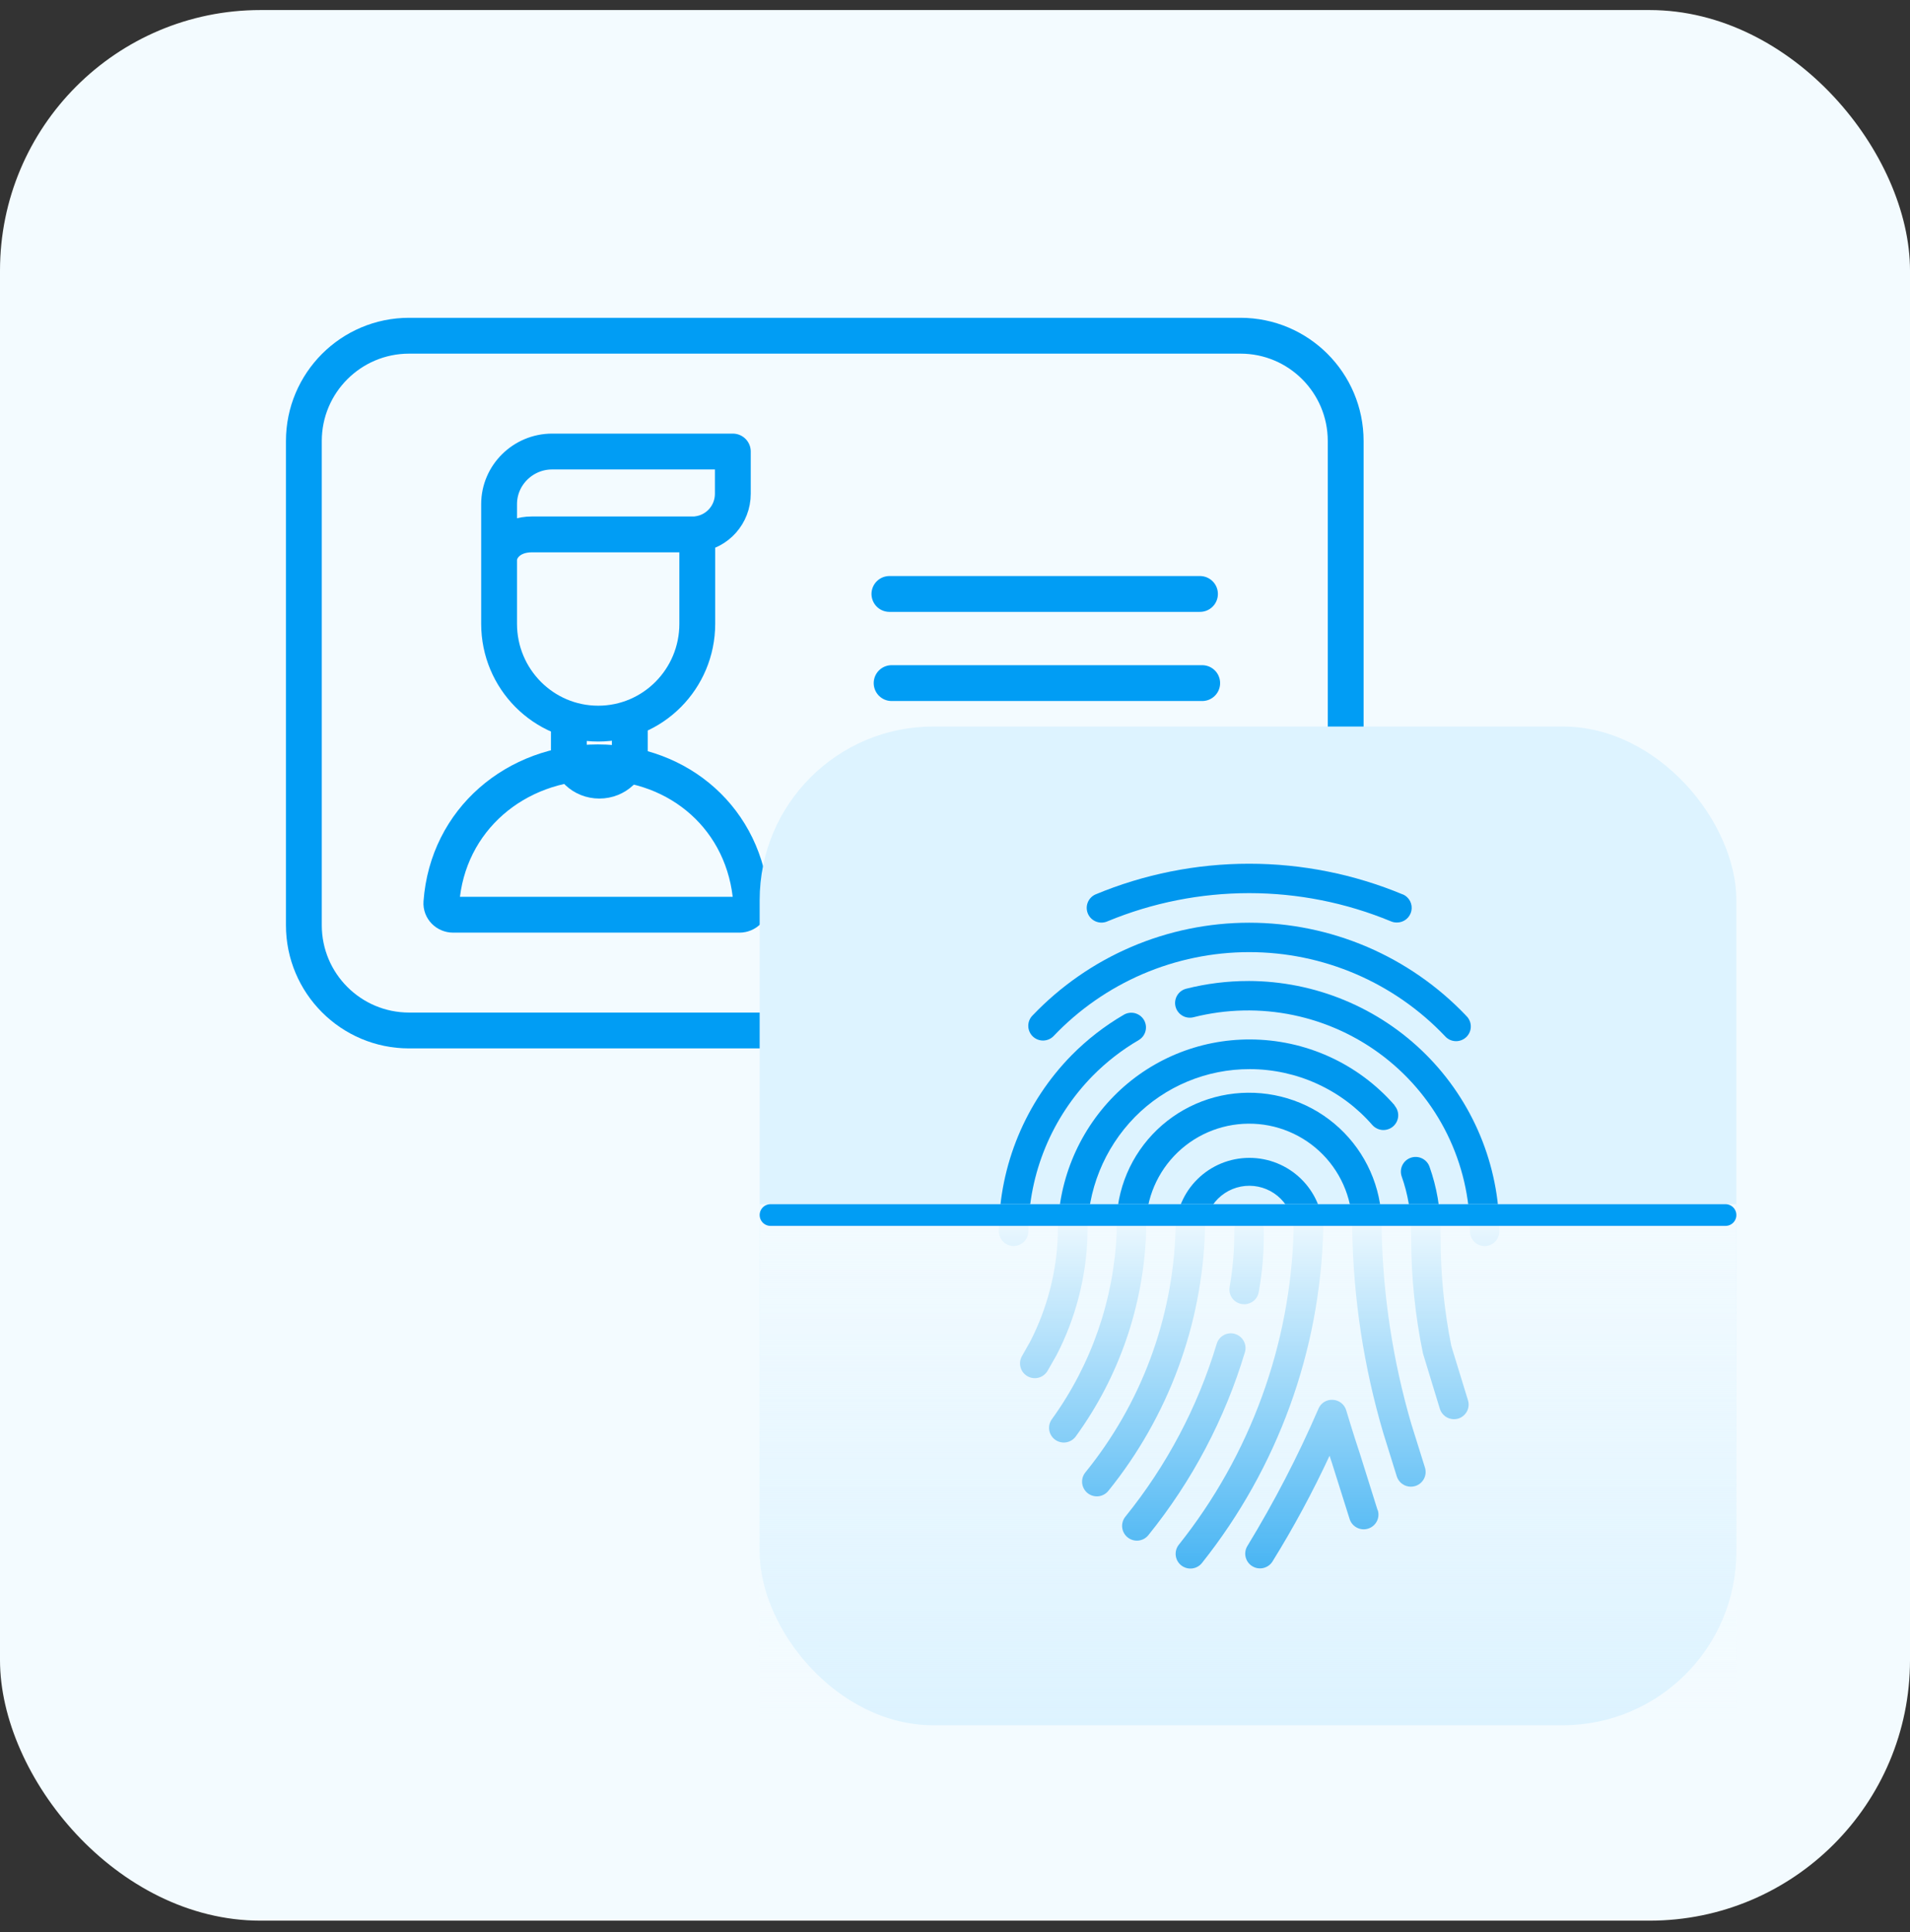
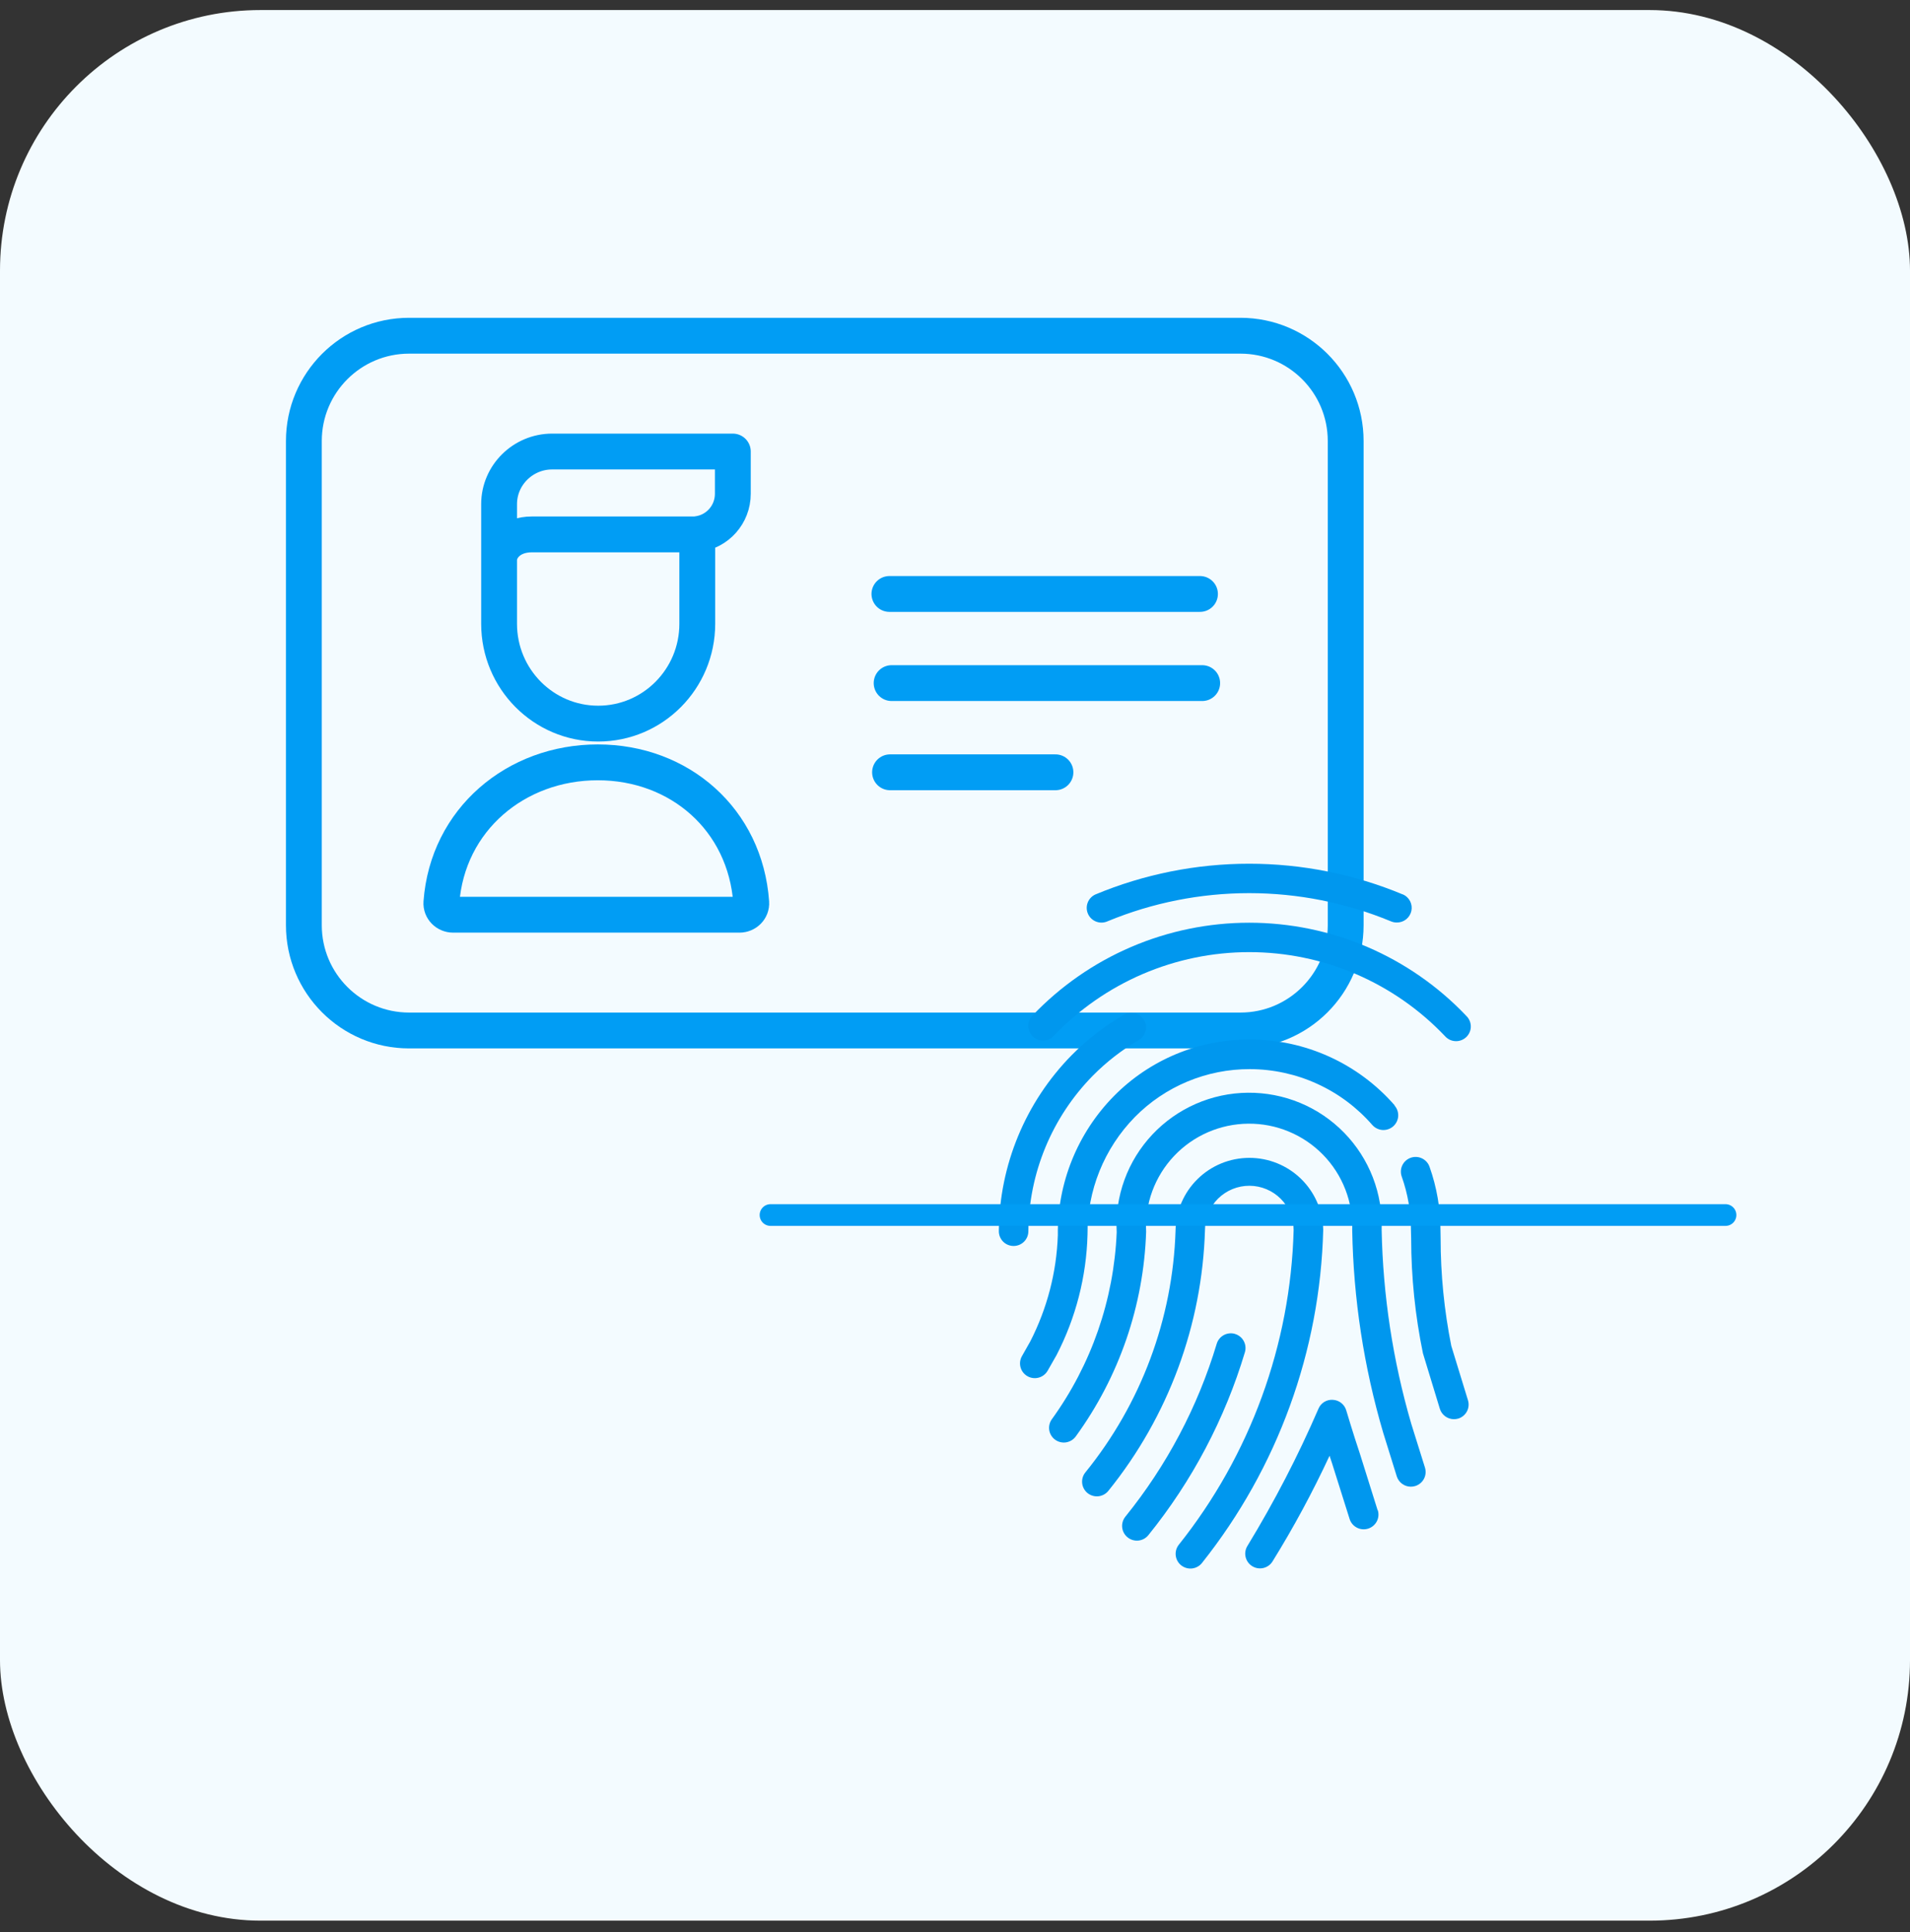
<svg xmlns="http://www.w3.org/2000/svg" width="88" height="89" viewBox="0 0 88 89" fill="none">
  <rect x="0" y="0" width="88" height="89" fill="#333333" stroke="none" />
  <g clip-path="url(#clip0_4546_21050)">
    <rect width="88" height="88" transform="translate(0 0.463)" fill="#F3FBFF" />
    <path d="M57.151 15.463H18.849C16.171 15.463 14 17.634 14 20.313V42.614C14 45.292 16.171 47.463 18.849 47.463H57.151C59.829 47.463 62 45.292 62 42.614V20.313C62 17.634 59.829 15.463 57.151 15.463Z" stroke="#019DF4" stroke-width="1.651" stroke-linecap="round" stroke-linejoin="round" />
    <path d="M40.978 27.357H55.287" stroke="#019DF4" stroke-width="1.651" stroke-linecap="round" stroke-linejoin="round" />
    <path d="M41.08 31.463H55.389" stroke="#019DF4" stroke-width="1.651" stroke-linecap="round" stroke-linejoin="round" />
    <path d="M41.007 35.571H48.628" stroke="#019DF4" stroke-width="1.651" stroke-linecap="round" stroke-linejoin="round" />
    <path fill-rule="evenodd" clip-rule="evenodd" d="M27.541 35.113C23.769 35.113 20.618 37.746 20.336 41.569C20.313 41.878 20.567 42.131 20.877 42.131H34.07C34.38 42.131 34.634 41.878 34.612 41.569C34.341 37.746 31.312 35.113 27.541 35.113Z" stroke="#019DF4" stroke-width="1.651" />
-     <path d="M29.017 33.148V34.631C29.017 35.362 28.389 35.955 27.614 35.955C26.839 35.955 26.21 35.362 26.21 34.631L26.211 33.242" stroke="#019DF4" stroke-width="1.651" stroke-linecap="round" stroke-linejoin="round" />
    <path d="M22.995 26.992V28.732C22.995 31.271 25.039 33.329 27.56 33.329C30.082 33.329 32.126 31.271 32.126 28.732V24.762V24.601C33.049 24.491 33.764 23.701 33.764 22.742V20.797H25.438V20.797C24.1 20.797 22.995 21.881 22.995 23.219V23.219L22.995 27.041V25.793C22.995 25.276 23.487 24.614 24.508 24.614H28.286H32.064" stroke="#019DF4" stroke-width="1.651" stroke-linecap="round" stroke-linejoin="round" />
-     <rect x="35" y="33.463" width="45" height="46" rx="8" fill="#DDF3FF" />
    <path d="M64.639 41.2C62.395 40.264 59.985 39.782 57.552 39.782C55.118 39.782 52.709 40.264 50.464 41.2C50.3 41.276 50.173 41.413 50.111 41.581C50.048 41.75 50.056 41.937 50.131 42.1C50.206 42.263 50.344 42.39 50.513 42.452C50.682 42.515 50.869 42.507 51.033 42.432C53.1 41.577 55.316 41.137 57.555 41.137C59.793 41.137 62.009 41.577 64.076 42.432C64.164 42.471 64.259 42.491 64.356 42.49C64.512 42.492 64.664 42.44 64.786 42.343C64.908 42.246 64.993 42.109 65.026 41.957C65.059 41.805 65.039 41.646 64.968 41.507C64.897 41.368 64.781 41.258 64.638 41.195L64.639 41.2Z" fill="#0097EE" />
    <path d="M67.539 46.771C66.253 45.422 64.704 44.347 62.988 43.612C61.272 42.878 59.424 42.499 57.556 42.499C55.688 42.499 53.84 42.878 52.124 43.612C50.408 44.347 48.86 45.422 47.573 46.771C47.446 46.899 47.375 47.071 47.376 47.251C47.377 47.431 47.449 47.603 47.577 47.73C47.705 47.856 47.878 47.927 48.059 47.926C48.239 47.925 48.411 47.853 48.538 47.725C49.699 46.503 51.097 45.529 52.648 44.863C54.199 44.198 55.869 43.854 57.557 43.854C59.246 43.854 60.916 44.198 62.467 44.863C64.018 45.529 65.416 46.503 66.577 47.725C66.638 47.794 66.712 47.85 66.795 47.89C66.879 47.929 66.969 47.951 67.062 47.955C67.154 47.958 67.246 47.943 67.332 47.909C67.418 47.876 67.496 47.825 67.562 47.761C67.628 47.696 67.68 47.619 67.715 47.534C67.75 47.449 67.767 47.357 67.765 47.265C67.763 47.173 67.743 47.083 67.704 46.999C67.666 46.915 67.612 46.84 67.543 46.778L67.539 46.771Z" fill="#0097EE" />
-     <path d="M57.518 45.184C56.551 45.183 55.589 45.303 54.653 45.539C54.566 45.561 54.485 45.6 54.413 45.653C54.342 45.706 54.281 45.773 54.236 45.85C54.19 45.926 54.16 46.011 54.147 46.099C54.134 46.187 54.139 46.277 54.161 46.363C54.183 46.45 54.222 46.531 54.276 46.602C54.329 46.673 54.396 46.733 54.473 46.779C54.55 46.825 54.635 46.855 54.723 46.867C54.811 46.88 54.901 46.875 54.988 46.853C56.495 46.472 58.07 46.438 59.592 46.755C61.114 47.072 62.544 47.731 63.772 48.682C65.001 49.633 65.995 50.851 66.68 52.243C67.364 53.635 67.722 55.164 67.724 56.714C67.724 56.894 67.796 57.066 67.923 57.193C68.05 57.32 68.223 57.391 68.403 57.391C68.583 57.391 68.756 57.32 68.883 57.193C69.01 57.066 69.082 56.894 69.082 56.714C69.078 53.657 67.858 50.726 65.69 48.564C63.522 46.403 60.581 45.187 57.515 45.183L57.518 45.184Z" fill="#0097EE" />
    <path d="M52.707 46.981C52.662 46.904 52.602 46.837 52.531 46.783C52.459 46.729 52.378 46.69 52.292 46.667C52.205 46.645 52.115 46.639 52.026 46.652C51.938 46.664 51.853 46.694 51.776 46.739C50.899 47.25 50.094 47.874 49.38 48.595C47.249 50.761 46.044 53.666 46.02 56.7C46.018 56.789 46.035 56.878 46.068 56.961C46.101 57.043 46.15 57.119 46.212 57.183C46.274 57.247 46.349 57.298 46.431 57.333C46.513 57.368 46.601 57.387 46.691 57.388H46.702C46.88 57.388 47.051 57.318 47.178 57.193C47.305 57.068 47.378 56.898 47.38 56.72C47.4 54.036 48.464 51.464 50.349 49.546C50.978 48.91 51.689 48.358 52.462 47.906C52.618 47.815 52.731 47.667 52.776 47.494C52.822 47.321 52.797 47.136 52.707 46.981Z" fill="#0097EE" />
    <path d="M64.252 50.905C63.422 49.955 62.398 49.193 61.248 48.67C60.097 48.148 58.848 47.877 57.584 47.876C56.418 47.873 55.263 48.102 54.187 48.55C53.111 48.999 52.135 49.657 51.318 50.487C50.486 51.333 49.83 52.335 49.387 53.435C48.944 54.535 48.724 55.711 48.738 56.896C48.68 58.6 48.245 60.27 47.466 61.788L47.083 62.465C46.995 62.622 46.972 62.807 47.021 62.98C47.069 63.154 47.185 63.301 47.343 63.389C47.5 63.477 47.686 63.5 47.86 63.451C48.034 63.403 48.181 63.288 48.27 63.131L48.677 62.417C49.567 60.696 50.055 58.797 50.106 56.861C50.085 54.839 50.871 52.892 52.289 51.447C52.98 50.746 53.804 50.191 54.714 49.812C55.623 49.434 56.599 49.24 57.584 49.243C58.654 49.245 59.712 49.475 60.685 49.919C61.658 50.362 62.525 51.009 63.226 51.815C63.345 51.95 63.513 52.033 63.693 52.046C63.873 52.058 64.051 51.998 64.187 51.88C64.323 51.761 64.407 51.594 64.419 51.414C64.431 51.234 64.371 51.057 64.252 50.921V50.905Z" fill="#0097EE" />
    <path d="M67.634 64.493L66.866 61.99C66.539 60.358 66.374 58.698 66.374 57.033L66.368 56.673C66.368 55.673 66.198 54.68 65.862 53.737C65.802 53.568 65.677 53.43 65.514 53.353C65.352 53.275 65.165 53.266 64.995 53.326C64.825 53.386 64.686 53.511 64.609 53.673C64.531 53.835 64.522 54.022 64.582 54.191C64.867 54.994 65.011 55.839 65.008 56.691L65.017 57.06C65.02 58.832 65.202 60.598 65.56 62.333L66.338 64.886C66.38 65.025 66.466 65.147 66.584 65.233C66.701 65.32 66.844 65.367 66.99 65.366C67.057 65.366 67.124 65.356 67.189 65.338C67.36 65.284 67.503 65.165 67.587 65.007C67.67 64.849 67.687 64.664 67.634 64.493Z" fill="#0097EE" />
    <path d="M65.653 67.596L65.021 65.577C64.175 62.672 63.716 59.668 63.657 56.643C63.687 55.82 63.549 55 63.252 54.231C62.955 53.463 62.505 52.762 61.929 52.172C61.353 51.582 60.663 51.114 59.9 50.797C59.137 50.481 58.318 50.322 57.492 50.33C56.666 50.337 55.85 50.512 55.094 50.843C54.337 51.175 53.656 51.655 53.092 52.256C52.527 52.857 52.09 53.566 51.808 54.34C51.526 55.114 51.404 55.937 51.45 56.76C51.321 59.862 50.28 62.859 48.456 65.377C48.405 65.449 48.369 65.532 48.35 65.618C48.331 65.705 48.329 65.795 48.344 65.883C48.36 65.97 48.392 66.054 48.441 66.129C48.488 66.204 48.551 66.268 48.624 66.319C48.697 66.37 48.779 66.406 48.867 66.425C48.954 66.445 49.044 66.447 49.132 66.431C49.219 66.415 49.303 66.383 49.378 66.335C49.453 66.287 49.519 66.225 49.57 66.152C51.565 63.406 52.693 60.128 52.806 56.739C52.773 56.1 52.87 55.462 53.09 54.861C53.311 54.261 53.652 53.711 54.092 53.245C54.532 52.779 55.061 52.407 55.649 52.151C56.237 51.895 56.871 51.76 57.513 51.755C58.154 51.749 58.791 51.873 59.383 52.12C59.975 52.366 60.511 52.73 60.958 53.188C61.406 53.647 61.755 54.191 61.986 54.788C62.217 55.384 62.324 56.022 62.301 56.661C62.356 59.82 62.836 62.957 63.728 65.988L64.354 68C64.398 68.138 64.484 68.258 64.6 68.343C64.717 68.429 64.858 68.475 65.002 68.475C65.071 68.475 65.139 68.465 65.204 68.445C65.29 68.419 65.369 68.376 65.438 68.319C65.507 68.262 65.564 68.192 65.605 68.114C65.647 68.035 65.672 67.948 65.681 67.86C65.689 67.771 65.679 67.681 65.653 67.596Z" fill="#0097EE" />
    <path d="M60.965 56.642C60.945 55.754 60.575 54.91 59.937 54.291C59.298 53.671 58.442 53.326 57.551 53.33C56.66 53.333 55.806 53.684 55.172 54.309C54.539 54.933 54.176 55.78 54.162 56.668C54.035 60.743 52.571 64.663 49.996 67.83C49.886 67.972 49.838 68.153 49.861 68.331C49.885 68.509 49.978 68.671 50.121 68.781C50.265 68.89 50.446 68.938 50.624 68.915C50.803 68.891 50.965 68.798 51.075 68.655C53.829 65.241 55.389 61.023 55.518 56.644C55.52 56.104 55.737 55.587 56.121 55.206C56.506 54.826 57.026 54.613 57.568 54.615C58.109 54.617 58.628 54.834 59.009 55.217C59.391 55.6 59.604 56.119 59.602 56.658C59.461 61.935 57.602 67.023 54.307 71.154C54.252 71.225 54.212 71.305 54.189 71.391C54.166 71.477 54.16 71.567 54.171 71.655C54.183 71.743 54.212 71.829 54.256 71.906C54.301 71.983 54.36 72.051 54.431 72.105C54.502 72.159 54.583 72.199 54.669 72.222C54.755 72.246 54.845 72.251 54.934 72.24C55.022 72.228 55.108 72.2 55.185 72.155C55.263 72.111 55.331 72.052 55.385 71.981C58.865 67.607 60.824 62.223 60.965 56.642Z" fill="#0097EE" />
-     <path d="M58.226 56.654C58.225 56.565 58.205 56.477 58.168 56.395C58.131 56.313 58.077 56.24 58.011 56.18C57.945 56.119 57.867 56.073 57.782 56.043C57.697 56.014 57.607 56.001 57.518 56.008C57.428 56.011 57.341 56.032 57.26 56.07C57.179 56.107 57.106 56.16 57.045 56.226C56.985 56.292 56.938 56.369 56.907 56.452C56.877 56.536 56.863 56.625 56.867 56.714C56.873 57.576 56.8 58.437 56.651 59.286C56.637 59.374 56.64 59.464 56.661 59.551C56.681 59.638 56.719 59.72 56.771 59.792C56.824 59.865 56.89 59.926 56.967 59.972C57.043 60.019 57.128 60.05 57.216 60.064C57.253 60.07 57.289 60.072 57.326 60.072C57.488 60.072 57.644 60.015 57.767 59.911C57.89 59.806 57.971 59.661 57.997 59.502C58.163 58.564 58.24 57.612 58.228 56.66L58.226 56.654Z" fill="#0097EE" />
    <path d="M56.903 61.438C56.817 61.413 56.728 61.404 56.639 61.414C56.55 61.423 56.463 61.449 56.385 61.492C56.306 61.534 56.237 61.592 56.181 61.661C56.124 61.731 56.082 61.81 56.057 61.896C55.185 64.797 53.755 67.501 51.848 69.858C51.792 69.927 51.751 70.007 51.726 70.093C51.701 70.178 51.693 70.268 51.703 70.356C51.713 70.445 51.74 70.531 51.784 70.609C51.827 70.687 51.885 70.756 51.955 70.811C52.025 70.867 52.105 70.908 52.19 70.933C52.276 70.958 52.366 70.966 52.455 70.956C52.544 70.946 52.63 70.919 52.708 70.876C52.786 70.833 52.855 70.775 52.911 70.705C54.926 68.211 56.436 65.35 57.357 62.282C57.382 62.196 57.391 62.106 57.381 62.018C57.372 61.929 57.345 61.843 57.302 61.765C57.26 61.686 57.202 61.617 57.132 61.561C57.062 61.505 56.982 61.463 56.896 61.438H56.903Z" fill="#0097EE" />
    <path d="M63.474 69.567L62.659 66.969C62.332 65.995 62.028 64.966 62.026 64.96C61.987 64.826 61.907 64.707 61.797 64.62C61.687 64.533 61.553 64.482 61.413 64.475C61.273 64.464 61.134 64.498 61.014 64.57C60.895 64.643 60.801 64.752 60.747 64.881C59.806 67.058 58.713 69.168 57.478 71.195C57.43 71.27 57.397 71.354 57.382 71.442C57.366 71.53 57.368 71.62 57.388 71.707C57.407 71.794 57.444 71.876 57.495 71.949C57.546 72.022 57.611 72.084 57.687 72.132C57.762 72.18 57.846 72.212 57.934 72.228C58.023 72.243 58.113 72.241 58.2 72.222C58.287 72.202 58.37 72.166 58.443 72.115C58.516 72.064 58.578 71.999 58.626 71.923C59.6 70.353 60.478 68.725 61.257 67.05C61.292 67.16 61.328 67.268 61.366 67.378L62.181 69.963C62.235 70.135 62.355 70.278 62.515 70.361C62.675 70.445 62.862 70.461 63.034 70.407C63.206 70.353 63.349 70.234 63.433 70.074C63.517 69.915 63.533 69.729 63.479 69.557L63.474 69.567Z" fill="#0097EE" />
-     <rect x="35" y="55.463" width="45" height="24" fill="url(#paint0_linear_4546_21050)" />
    <line x1="35.5" y1="55.963" x2="79.5" y2="55.963" stroke="#019DF4" stroke-linecap="round" />
  </g>
  <defs>
    <linearGradient id="paint0_linear_4546_21050" x1="56" y1="55.463" x2="56" y2="79.463" gradientUnits="userSpaceOnUse">
      <stop stop-color="#F3FBFF" />
      <stop offset="1" stop-color="#F3FBFF" stop-opacity="0" />
    </linearGradient>
    <clipPath id="clip0_4546_21050">
      <rect y="0.463" width="88" height="88" rx="12" fill="white" />
    </clipPath>
  </defs>
</svg>